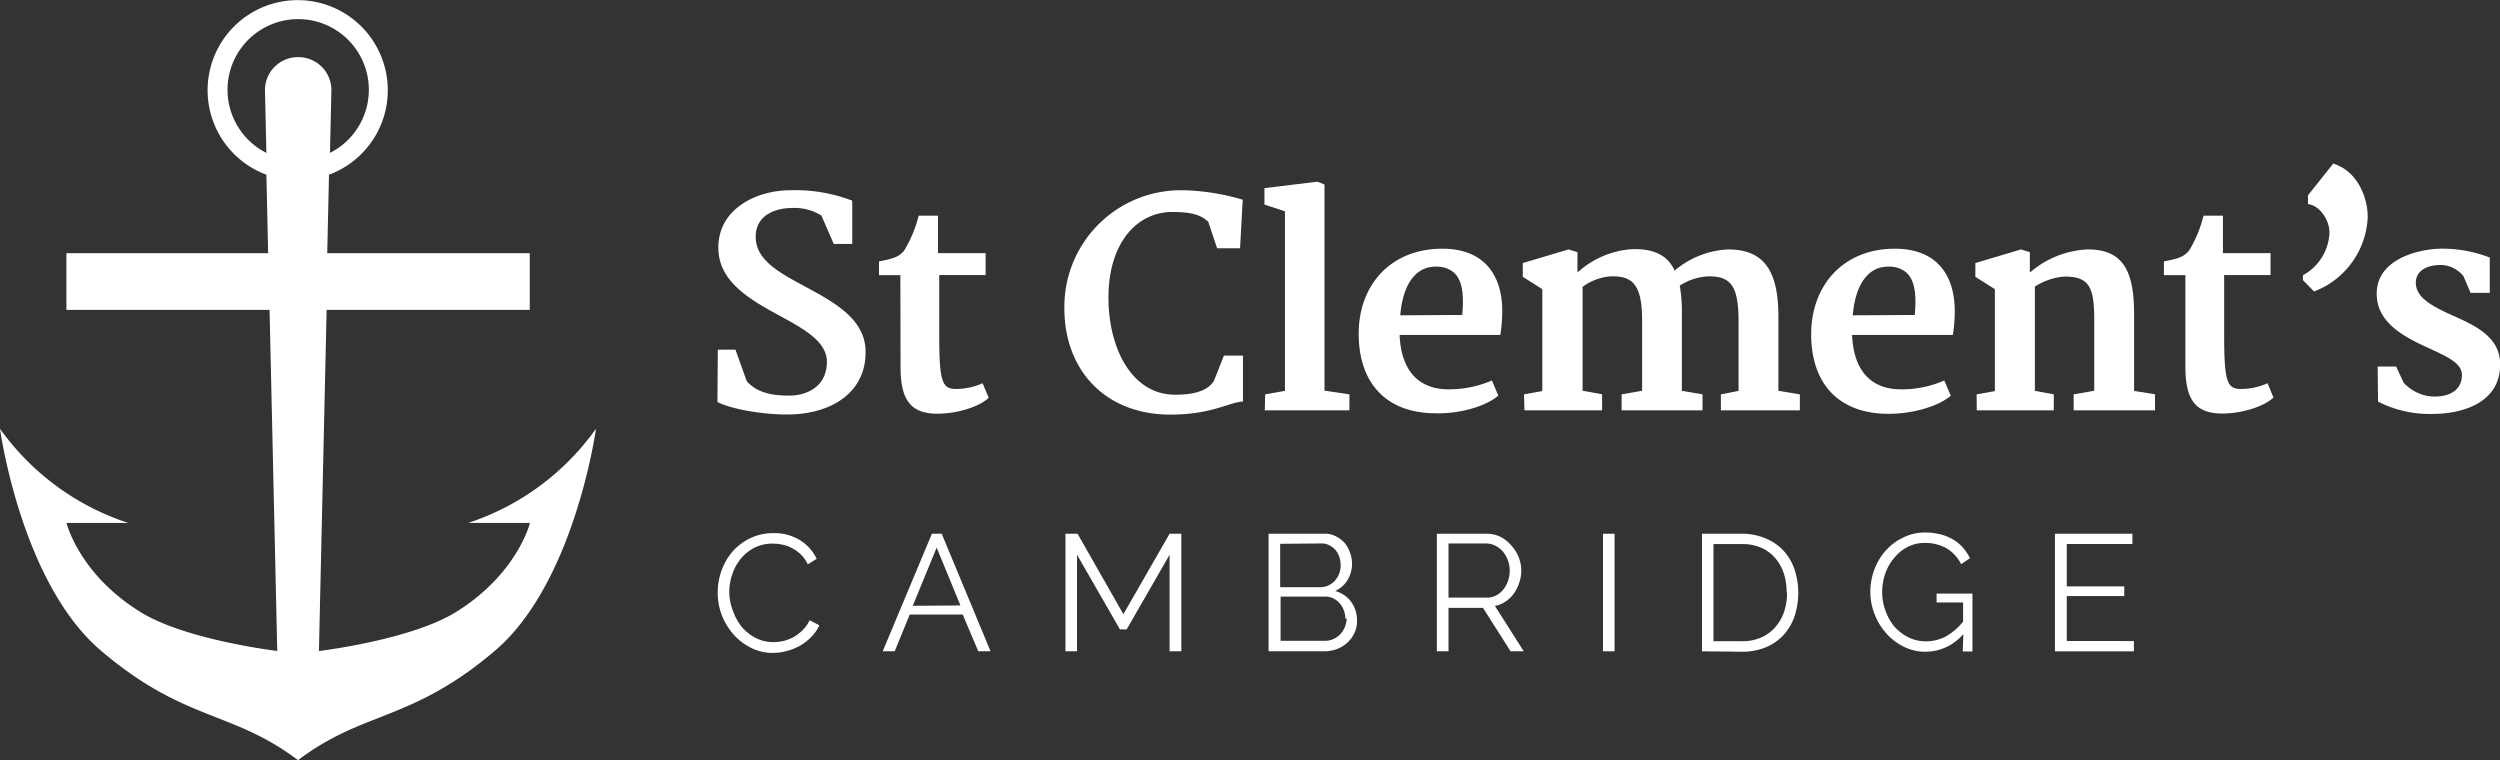
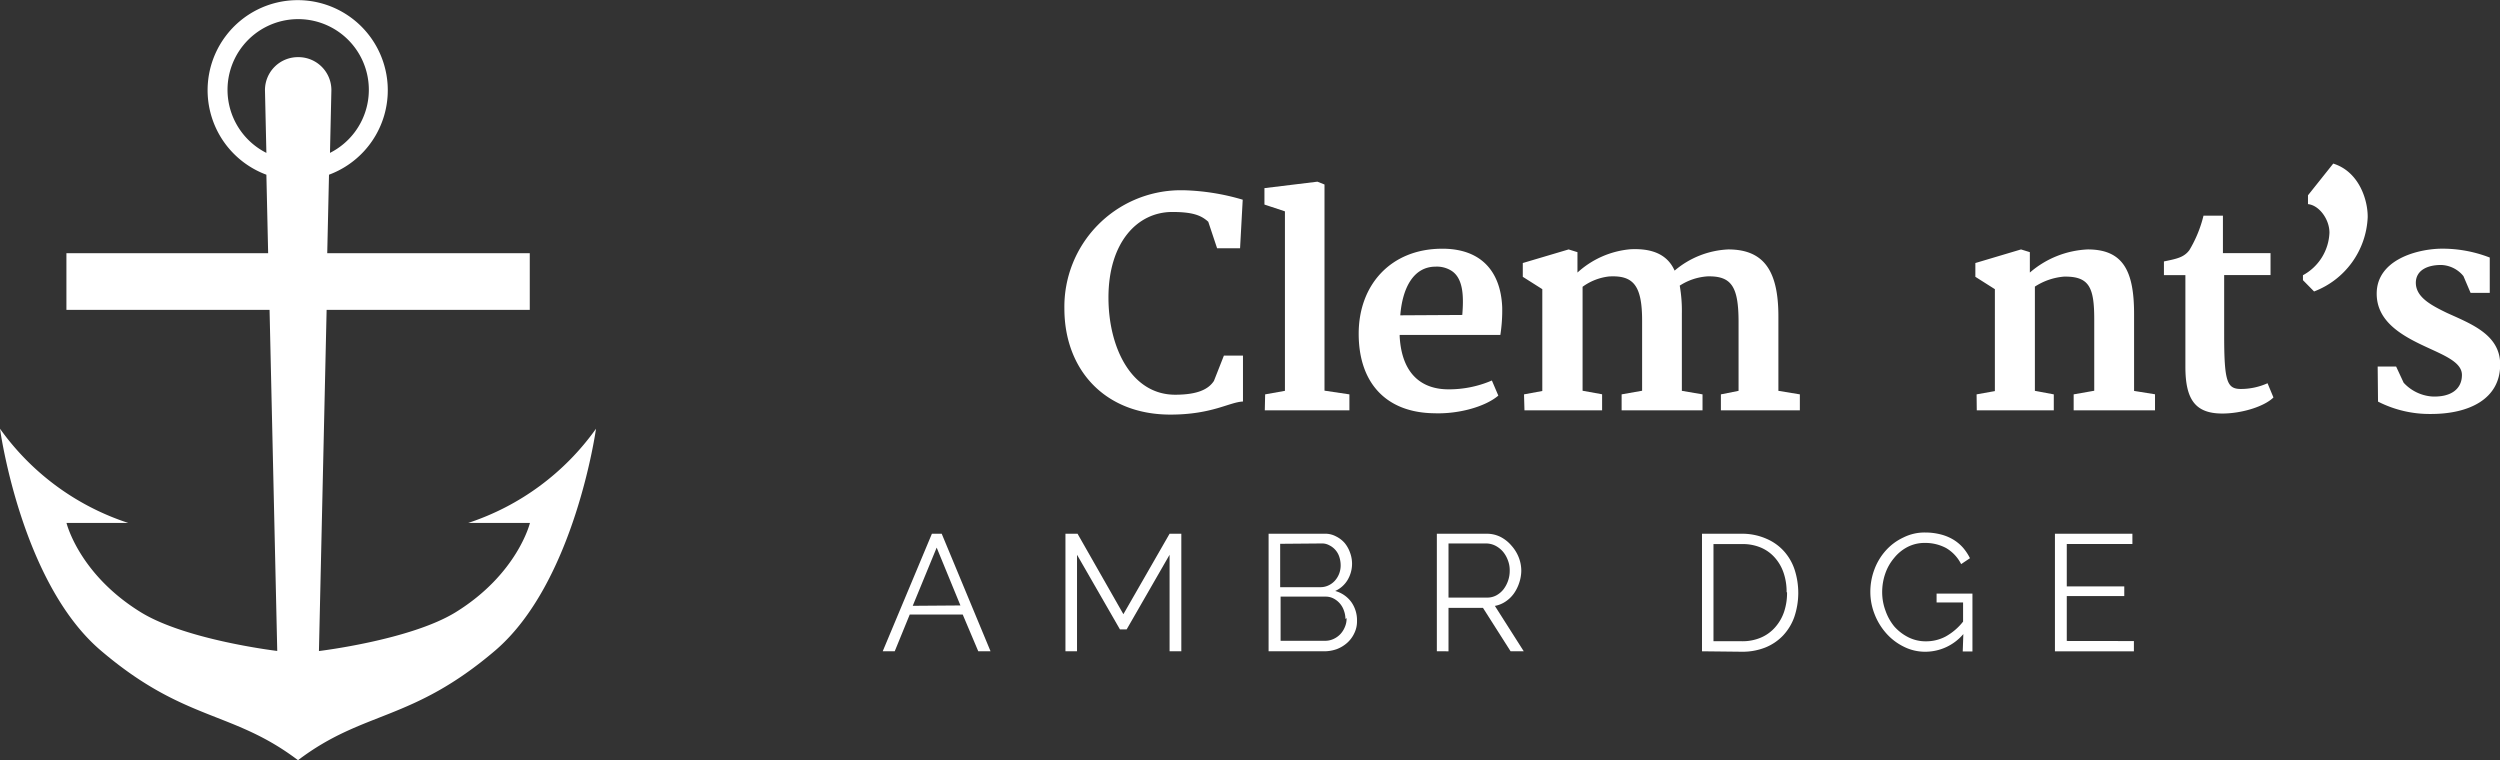
<svg xmlns="http://www.w3.org/2000/svg" id="Layer_1" data-name="Layer 1" viewBox="0 0 283.05 86.07">
  <rect x="0" y="0" width="283.05" height="86.07" fill="#333333" stroke="none" />
  <defs>
    <style>.cls-1{fill:#fff;}</style>
  </defs>
  <g id="Group_3" data-name="Group 3">
    <g id="Group_2" data-name="Group 2">
-       <path id="Path_1" data-name="Path 1" class="cls-1" d="M81.27,39.59h2l1.27,3.55c1.2,1.41,3.09,1.65,4.84,1.65,1.94,0,4.24-1,4.24-3.83,0-2.4-2.84-3.85-5.82-5.47-3.18-1.75-6.47-3.76-6.47-7.45,0-4.42,4.34-6.5,8.16-6.5a17.94,17.94,0,0,1,7,1.18v4.9H94.4L93,24.41a5.73,5.73,0,0,0-3.37-.86c-1.7,0-4.06.73-4.07,3.23s2.32,3.88,4.94,5.31C94,34,98.06,35.91,98,39.93c0,4.36-3.67,7-8.92,7-3,0-6.53-.69-7.85-1.42Z" />
-       <path id="Path_2" data-name="Path 2" class="cls-1" d="M101.94,31.15H99.52V29.6c1.47-.3,2.28-.46,2.88-1.28a14.28,14.28,0,0,0,1.61-3.9h2.19v4.24h5.39v2.48h-5.25V37.9c0,5.34.32,6.14,1.91,6.14a7.42,7.42,0,0,0,3-.65l.69,1.64c-1,1-3.55,1.81-5.79,1.81-3.09,0-4.19-1.61-4.19-5.3Z" />
      <path id="Path_3" data-name="Path 3" class="cls-1" d="M134,21.54a25.76,25.76,0,0,1,6.7,1.07l-.3,5.5h-2.6l-1-3C136,24.37,135,24,132.73,24c-4,0-7.23,3.49-7.23,9.69,0,5.71,2.62,11,7.55,11,2.62,0,3.8-.66,4.39-1.56l1.13-2.87h2.16v5.2c-1.56.07-3.5,1.48-8.22,1.48-7.46,0-12-5.12-12-12a13.19,13.19,0,0,1,13-13.4Z" />
      <path id="Path_4" data-name="Path 4" class="cls-1" d="M143.24,44.65l2.24-.4V23.93l-2.32-.77V21.3l6-.73.8.32V44.23l2.82.42v1.81h-9.58Z" />
      <path id="Path_5" data-name="Path 5" class="cls-1" d="M163.18,28.16c4.54-.05,6.74,2.61,6.9,6.63a18.16,18.16,0,0,1-.21,3.13h-11.4c0,.07,0,.11,0,.16.24,4.36,2.58,6,5.52,6a12.24,12.24,0,0,0,4.92-1l.73,1.71c-1.45,1.24-4.45,2.1-7.24,2-5.48-.06-8.57-3.45-8.57-9S157.47,28.21,163.18,28.16Zm2.38,7.5c.14-1.81.21-4.08-1.22-5a3.1,3.1,0,0,0-1.8-.47c-2.52,0-3.76,2.44-4,5.51Z" />
      <path id="Path_6" data-name="Path 6" class="cls-1" d="M172.55,44.65l2.07-.38V32.74l-2.21-1.4V29.78l5.19-1.54,1,.31v2.31a10.2,10.2,0,0,1,6-2.64c2.29-.11,4.14.48,5,2.42a10.06,10.06,0,0,1,6.07-2.4c4.1,0,5.68,2.5,5.68,7.6v8.41l2.43.4v1.81h-8.94V44.65l2-.4V36.47c0-4-.78-5.24-3.51-5.18a6.56,6.56,0,0,0-3.15,1.05,16.59,16.59,0,0,1,.24,3.15v8.76l2.34.4v1.81h-9.16V44.65l2.32-.41V36.3c0-4-1-5.15-3.74-5a6.27,6.27,0,0,0-3,1.17v4.36c0,1.27,0,5.36,0,7.41l2.21.4v1.82h-8.79Z" />
-       <path id="Path_7" data-name="Path 7" class="cls-1" d="M214.41,28.16c4.55-.05,6.74,2.61,6.9,6.63a16.37,16.37,0,0,1-.21,3.13H209.7c0,.07,0,.11,0,.16.24,4.36,2.57,6,5.52,6a12,12,0,0,0,4.91-1l.74,1.72c-1.45,1.24-4.46,2.1-7.24,2.05-5.49-.07-8.57-3.45-8.57-9S208.7,28.21,214.41,28.16Zm2.38,7.5c.15-1.81.21-4.08-1.22-5a3.1,3.1,0,0,0-1.8-.47c-2.51,0-3.75,2.44-4,5.51Z" />
      <path id="Path_8" data-name="Path 8" class="cls-1" d="M223.79,44.65l2.07-.37V32.74l-2.21-1.4V29.78l5.17-1.54,1,.31v2.31a10.73,10.73,0,0,1,6.55-2.62c4,0,5.25,2.42,5.25,7.3v8.72l2.37.38v1.82h-9.21V44.65l2.33-.41V36.19c0-3.61-.53-4.93-3.44-4.87a7.12,7.12,0,0,0-3.28,1.13v11.8l2.14.4v1.81h-8.72Z" />
      <path id="Path_9" data-name="Path 9" class="cls-1" d="M247.43,31.15H245V29.6c1.46-.3,2.27-.46,2.88-1.28a14,14,0,0,0,1.6-3.9h2.2v4.24h5.39v2.48h-5.25V37.9c0,5.34.32,6.14,1.91,6.14a7.38,7.38,0,0,0,3-.65L257.4,45c-1,1-3.54,1.82-5.79,1.82-3.08,0-4.18-1.61-4.18-5.3Z" />
      <path id="Path_10" data-name="Path 10" class="cls-1" d="M260.74,31.72v-.56a5.73,5.73,0,0,0,3-4.82c0-1.51-1.16-3.1-2.43-3.23v-1l2.86-3.59c2.94.92,3.93,4.15,3.9,6.09A9.43,9.43,0,0,1,262,33Z" />
      <path id="Path_11" data-name="Path 11" class="cls-1" d="M269.2,41.5h2.09l.85,1.83a4.85,4.85,0,0,0,3.2,1.56c2.1.1,3.4-.8,3.4-2.44,0-1.48-2.1-2.25-4.31-3.29-2.78-1.3-5.39-2.92-5.34-6,.06-3.56,4.13-4.88,7.07-5a14.75,14.75,0,0,1,5.73,1v4h-2.17l-.81-1.9A3.39,3.39,0,0,0,276.38,30c-1.54,0-2.84.59-2.86,2,0,1.62,1.64,2.52,3.55,3.44,2.75,1.25,6,2.46,6,5.83,0,3.93-3.55,5.6-7.83,5.6a12.84,12.84,0,0,1-6-1.4Z" />
      <g id="Group_1" data-name="Group 1">
-         <path id="Path_12" data-name="Path 12" class="cls-1" d="M81.26,67a7.16,7.16,0,0,1,.43-2.39,6.75,6.75,0,0,1,1.22-2.13,6.31,6.31,0,0,1,2-1.53,6,6,0,0,1,2.68-.59,5.54,5.54,0,0,1,3,.81,4.94,4.94,0,0,1,1.87,2.1l-1,.63a3.83,3.83,0,0,0-.77-1.1,4.16,4.16,0,0,0-1-.73,3.86,3.86,0,0,0-1.09-.4,5.08,5.08,0,0,0-1.1-.12,4.45,4.45,0,0,0-2.12.48,4.92,4.92,0,0,0-1.55,1.28,5.49,5.49,0,0,0-.94,1.77,6.2,6.2,0,0,0-.32,2A5.72,5.72,0,0,0,83,69.19,6,6,0,0,0,84,71a5.18,5.18,0,0,0,1.58,1.24,4.35,4.35,0,0,0,2,.46,5,5,0,0,0,1.16-.14,4.67,4.67,0,0,0,1.14-.45,4.8,4.8,0,0,0,1-.77,4,4,0,0,0,.79-1.12l1.09.57a4.24,4.24,0,0,1-.9,1.32,6,6,0,0,1-1.29,1,6.1,6.1,0,0,1-1.51.6,6,6,0,0,1-1.57.21,5.34,5.34,0,0,1-2.51-.6,6.51,6.51,0,0,1-2-1.57,7.23,7.23,0,0,1-1.29-2.19A7.15,7.15,0,0,1,81.26,67Z" />
        <path id="Path_13" data-name="Path 13" class="cls-1" d="M105.51,60.43h1.11l5.53,13.31h-1.39L109,69.58h-6l-1.7,4.16H99.94Zm3.23,8.12L106.05,62l-2.71,6.59Z" />
        <path id="Path_14" data-name="Path 14" class="cls-1" d="M132.42,73.74V62.81l-4.86,8.45h-.76l-4.86-8.45V73.74h-1.31V60.43H122l5.19,9.11,5.23-9.11h1.33V73.74Z" />
        <path id="Path_15" data-name="Path 15" class="cls-1" d="M153.64,70.31a3,3,0,0,1-.3,1.37,3.35,3.35,0,0,1-.8,1.09,3.78,3.78,0,0,1-1.18.72,4.25,4.25,0,0,1-1.45.25h-6.28V60.43H150a2.52,2.52,0,0,1,1.26.3,3.11,3.11,0,0,1,1,.77,3.64,3.64,0,0,1,.6,1.09,3.59,3.59,0,0,1-.29,3.08,3.12,3.12,0,0,1-1.4,1.24A3.36,3.36,0,0,1,153,68.17,3.55,3.55,0,0,1,153.64,70.31Zm-8.7-8.74v4.91h4.58a2.09,2.09,0,0,0,.91-.21,2.24,2.24,0,0,0,.72-.54,2.58,2.58,0,0,0,.47-.78,2.63,2.63,0,0,0,.17-.92,3.12,3.12,0,0,0-.16-1,2.21,2.21,0,0,0-1.14-1.3,1.7,1.7,0,0,0-.86-.2Zm7.39,8.51a2.74,2.74,0,0,0-.17-.94A2.4,2.4,0,0,0,151,67.77a1.91,1.91,0,0,0-.91-.22h-5.1v5h5a2.23,2.23,0,0,0,1-.21,2.47,2.47,0,0,0,.77-.55,2.64,2.64,0,0,0,.51-.81,2.37,2.37,0,0,0,.19-1Z" />
        <path id="Path_16" data-name="Path 16" class="cls-1" d="M162.68,73.74V60.43h5.63a3.45,3.45,0,0,1,1.58.36,4.06,4.06,0,0,1,1.25,1,4.4,4.4,0,0,1,.82,1.34,4.14,4.14,0,0,1,.28,1.52A4.44,4.44,0,0,1,172,66a4.5,4.5,0,0,1-.6,1.2,3.62,3.62,0,0,1-.93.9,3.19,3.19,0,0,1-1.22.5l3.27,5.14h-1.49l-3.13-4.92H164v4.92ZM164,67.66h4.35a2.18,2.18,0,0,0,1.06-.25,2.65,2.65,0,0,0,.81-.68,3.46,3.46,0,0,0,.53-1,3.4,3.4,0,0,0,.18-1.14,3.06,3.06,0,0,0-.21-1.16,3.24,3.24,0,0,0-.58-1,2.91,2.91,0,0,0-.86-.66,2.38,2.38,0,0,0-1.05-.24H164Z" />
-         <path id="Path_17" data-name="Path 17" class="cls-1" d="M181.49,73.74V60.43h1.31V73.74Z" />
        <path id="Path_18" data-name="Path 18" class="cls-1" d="M192.7,73.74V60.43h4.52A6.8,6.8,0,0,1,200,61a5.66,5.66,0,0,1,2,1.43,5.91,5.91,0,0,1,1.2,2.11,8.54,8.54,0,0,1-.05,5.32,6,6,0,0,1-1.28,2.1,5.7,5.7,0,0,1-2,1.35,7,7,0,0,1-2.63.48Zm9.58-6.68a6.61,6.61,0,0,0-.34-2.2,5,5,0,0,0-1-1.73A4.37,4.37,0,0,0,199.37,62a5.27,5.27,0,0,0-2.15-.4H194v11h3.21a5.26,5.26,0,0,0,2.18-.42A4.45,4.45,0,0,0,201,71a5.08,5.08,0,0,0,1-1.75,6.73,6.73,0,0,0,.33-2.19Z" />
        <path id="Path_19" data-name="Path 19" class="cls-1" d="M222.29,71.79a5.66,5.66,0,0,1-4.28,2,5.35,5.35,0,0,1-2.48-.58,6.42,6.42,0,0,1-2-1.54,7.12,7.12,0,0,1-1.3-2.16,6.84,6.84,0,0,1-.47-2.49,7.19,7.19,0,0,1,.46-2.55,6.69,6.69,0,0,1,1.29-2.14,6.15,6.15,0,0,1,2-1.48,5.34,5.34,0,0,1,2.45-.56,7.11,7.11,0,0,1,1.78.22,5.35,5.35,0,0,1,1.44.6,4.8,4.8,0,0,1,1.09.92,5.77,5.77,0,0,1,.77,1.17l-1,.67a4.39,4.39,0,0,0-1.7-1.82,5,5,0,0,0-2.39-.58,4.23,4.23,0,0,0-2,.47,4.79,4.79,0,0,0-1.51,1.25,5.51,5.51,0,0,0-1,1.78,6.37,6.37,0,0,0-.34,2.07,6,6,0,0,0,.39,2.14,5.76,5.76,0,0,0,1,1.77,5.37,5.37,0,0,0,1.59,1.21,4.35,4.35,0,0,0,2,.45,4.71,4.71,0,0,0,2.18-.53,6.56,6.56,0,0,0,2-1.7V68.21h-3v-1h4.06v6.55h-1.1Z" />
        <path id="Path_20" data-name="Path 20" class="cls-1" d="M241.6,72.58v1.16h-8.94V60.43h8.77v1.16H234v4.8h6.51v1.1H234v5.08Z" />
      </g>
      <path id="Path_21" data-name="Path 21" class="cls-1" d="M53,59.21h7s-1.4,5.77-8.4,10.1c-5.12,3.16-15.49,4.4-15.49,4.4h0l.87-38.63h23V28.67H37.05l.2-8.89a10.2,10.2,0,1,0-7.09,0l.2,8.89H7.52v6.41h23l.87,38.62c-.53-.06-10.47-1.31-15.46-4.39-7-4.32-8.4-10.1-8.4-10.1h7A28.8,28.8,0,0,1,0,48.54s2.36,17.39,11.4,25.1c9.49,8.1,14.88,6.77,22.34,12.43,7.46-5.66,12.85-4.33,22.34-12.43,9-7.71,11.4-25.1,11.4-25.1A28.8,28.8,0,0,1,53,59.21Zm-23-49,.16,7.1a8,8,0,1,1,7.2,0l.16-7.1a3.73,3.73,0,0,0-3.74-3.74h0A3.73,3.73,0,0,0,30,10.21Z" />
    </g>
  </g>
</svg>